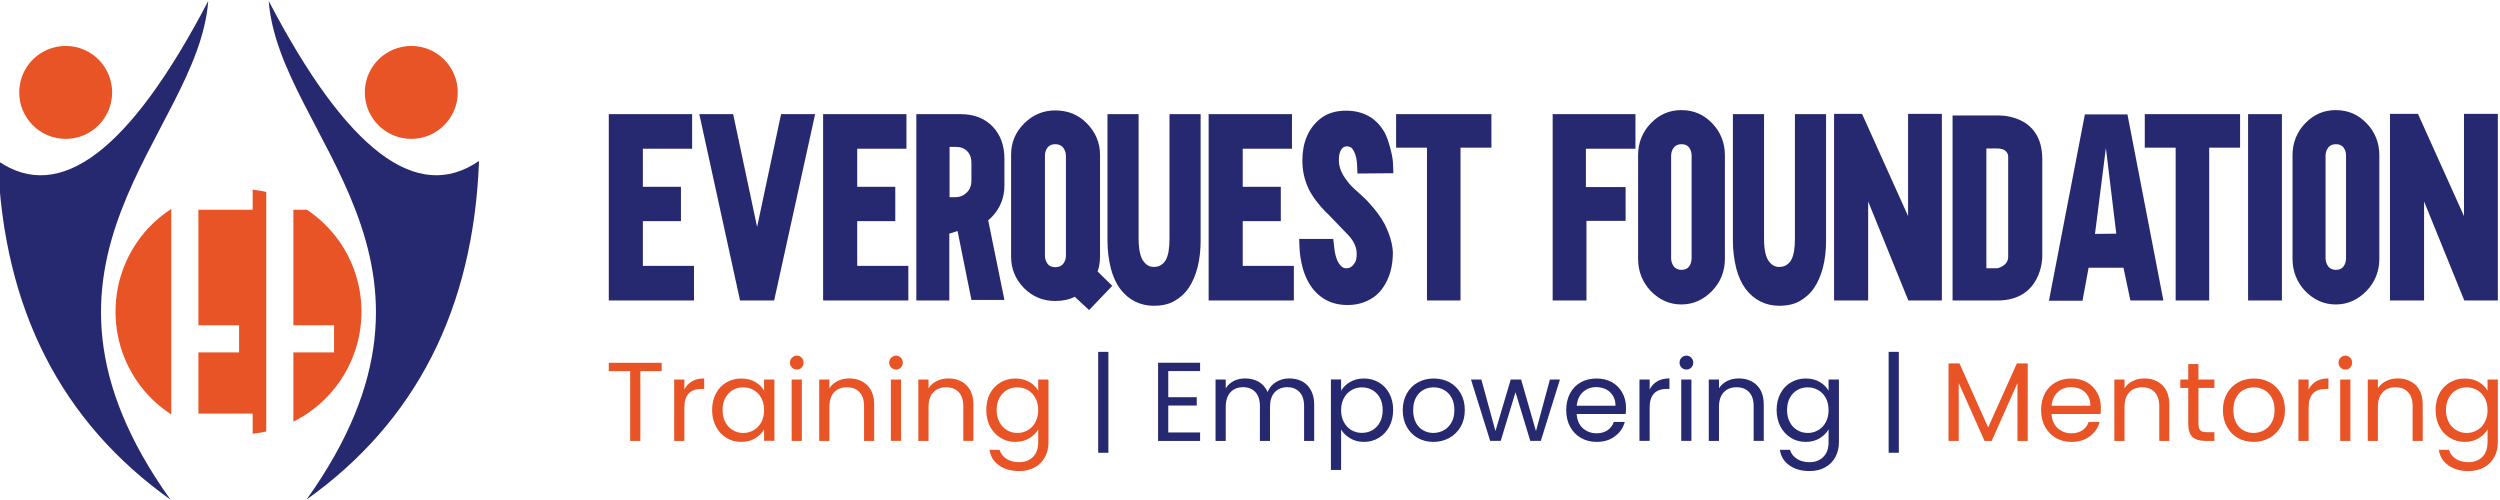
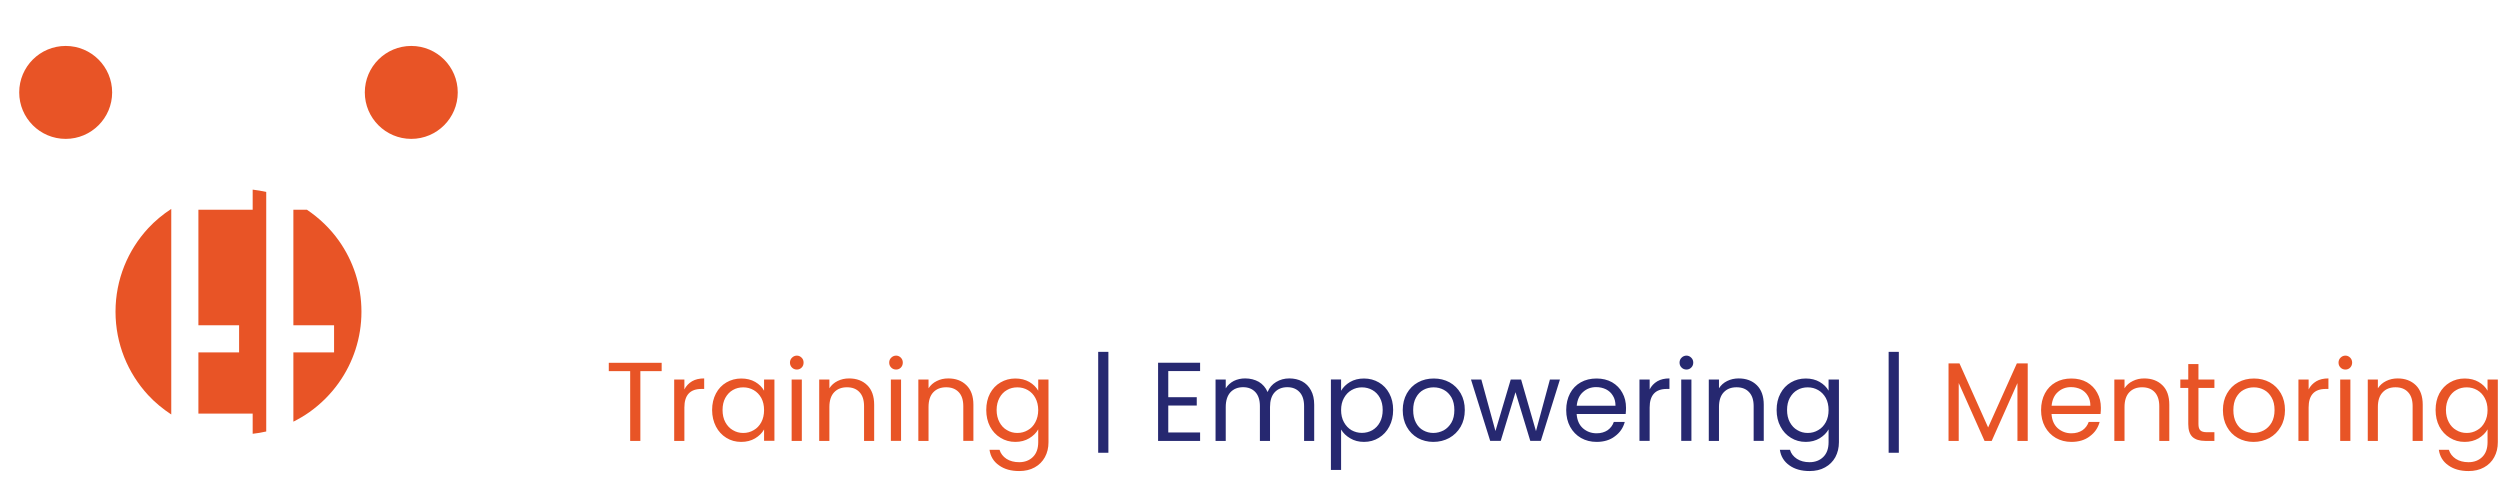
<svg xmlns="http://www.w3.org/2000/svg" xmlns:ns1="http://sodipodi.sourceforge.net/DTD/sodipodi-0.dtd" xmlns:ns2="http://www.inkscape.org/namespaces/inkscape" width="250" height="50" viewBox="0 0 250 50" version="1.1" id="svg22" ns1:docname="logo.svg" style="fill:none" ns2:version="0.92.5 (2060ec1f9f, 2020-04-08)">
  <defs id="defs26" />
  <ns1:namedview pagecolor="#ffffff" bordercolor="#cccccc" borderopacity="1" objecttolerance="10" gridtolerance="10" guidetolerance="10" ns2:pageopacity="0" ns2:pageshadow="2" ns2:window-width="1920" ns2:window-height="1009" id="namedview24" showgrid="false" ns2:snap-page="true" ns2:snap-bbox="true" ns2:bbox-paths="true" ns2:bbox-nodes="true" ns2:snap-bbox-edge-midpoints="true" ns2:snap-bbox-midpoints="true" ns2:object-paths="true" ns2:snap-intersection-paths="true" ns2:snap-smooth-nodes="true" ns2:snap-midpoints="true" ns2:snap-object-midpoints="true" ns2:snap-center="true" ns2:snap-text-baseline="true" ns2:zoom="1.8695652" ns2:cx="68.747619" ns2:cy="28.012874" ns2:window-x="-8" ns2:window-y="-8" ns2:window-maximized="1" ns2:current-layer="svg22" />
  <g id="g932" transform="matrix(1.389,0,0,1.389,-0.305,-75.84)">
    <g transform="matrix(0.005,0,0,0.005,-50.469,78.056)" id="g947" style="clip-rule:evenodd;fill-rule:evenodd;image-rendering:optimizeQuality;shape-rendering:geometricPrecision;text-rendering:geometricPrecision">
-       <path style="clip-rule:evenodd;fill:#262870;fill-rule:nonzero;image-rendering:optimizeQuality;shape-rendering:geometricPrecision;text-rendering:geometricPrecision" ns2:connector-curvature="0" class="fil0" d="m 14006.91,-4676.347 c 147.05,1940.28 3014.76,3722.76 544.33,7178.68 1576.14,-1122.18 2403.84,-2747.58 2483.92,-4876.52 -893.54,618.26 -1902.99,-149 -3028.25,-2302.16 z m -870.87,0 c -1125.27,2153.16 -2134.72,2920.42 -3028.26,2302.16 80.08,2128.94 908.23,3754.34 2483.92,4876.52 -2470.43,-3455.92 397.28,-5238.4 544.34,-7178.68 z" id="path868" />
      <path style="clip-rule:evenodd;fill:#e85426;fill-rule:nonzero;image-rendering:optimizeQuality;shape-rendering:geometricPrecision;text-rendering:geometricPrecision" ns2:connector-curvature="0" class="fil1" d="m 16059.6,-2691.397 c 369.6,0 669.1,-299.93 669.1,-669.09 0,-369.6 -299.5,-669.11 -669.1,-669.11 -369.17,0 -669.1,299.51 -669.1,669.11 0,369.16 299.93,669.09 669.1,669.09 z m -4976.25,0 c 369.6,0 669.09,-299.93 669.09,-669.09 0,-369.6 -299.49,-669.11 -669.09,-669.11 -369.6,0 -669.11,299.51 -669.11,669.11 0,369.16 299.51,669.09 669.11,669.09 z" id="path870" />
      <path style="clip-rule:evenodd;fill:#e85426;fill-rule:nonzero;image-rendering:optimizeQuality;shape-rendering:geometricPrecision;text-rendering:geometricPrecision" ns2:connector-curvature="0" class="fil1" d="m 12270.61,-1404.017 c -291.41,315.68 -469.65,737.2 -469.65,1200.75 0,463.49 178.24,885.44 469.65,1201.14 98.6,106.63 211.38,199.01 333.02,279.1 v -2960.11 c -121.64,79.66 -234.42,172.48 -333.02,279.12 z m 1505.28,-556.7 v 289.89 h -781.51 V -7.697 h 585.94 v 390.75 h -585.94 v 881.61 h 781.51 v 290.27 c 66.21,-7.33 131.29,-18.12 195.19,-33.13 v -3448.63 c -63.9,-14.63 -128.98,-26.18 -195.19,-33.89 z m 1240.79,735.31 c -124.33,-175.55 -281.03,-325.3 -459.66,-445.79 h -195.19 v 1663.5 h 585.94 v 390.75 h -585.94 v 997.47 c 80.84,-40.79 159.03,-86.6 232.53,-138.57 163.25,-116.3 306.47,-259.09 422.32,-422.71 204.81,-288.76 325.3,-641.41 325.3,-1022.51 0,-380.77 -120.49,-733.42 -325.3,-1022.14 z" id="path872" />
    </g>
    <g transform="matrix(0.008,0,0,0.008,3.477,34.218)" id="g968" style="clip-rule:evenodd;fill-rule:evenodd;image-rendering:optimizeQuality;shape-rendering:geometricPrecision;text-rendering:geometricPrecision">
-       <path style="clip-rule:evenodd;fill:#262870;fill-rule:nonzero;image-rendering:optimizeQuality;shape-rendering:geometricPrecision;text-rendering:geometricPrecision" ns2:connector-curvature="0" class="fil0" d="m 5071.47,5251.913 v -1676.99 h 749.94 v 311.43 h -443.1 v 342.62 h 342.62 v 308.78 h -342.62 v 402.69 h 460.05 v 311.47 z m 1181.17,0 -366.52,-1676.99 h 304.52 l 215.58,1015.56 215.59,-1015.56 h 306.46 l -368.84,1676.99 z m 747.62,0 v -1676.99 h 749.93 v 311.43 h -443.09 v 342.62 h 342.62 v 308.78 h -342.62 v 402.69 h 460.04 v 311.47 z m 1190.71,-929.74 c 40.81,0 74.31,-14.26 103.18,-42.74 28.88,-28.88 40.8,-65.09 40.8,-103.19 v -160.54 c 0,-45.44 -11.92,-81.59 -38.48,-107.77 -26.16,-26.59 -59.68,-38.53 -105.5,-38.53 h -52.72 v 452.77 z m 143.98,924.72 -124.71,-620.2 -74.31,23.84 v 601.38 h -296.8 v -1676.99 h 397.66 c 122.07,0 220.23,38.48 292.21,115.11 69.3,73.92 102.82,170.14 102.82,284.88 v 242.13 c 0,110.14 -38.16,205.98 -114.74,284.87 -9.65,9.67 -21.59,19.28 -31.19,28.93 l 145.93,716.05 z m 850.42,-395.02 v -903.14 c 0,0 0,-103.17 -95.84,-103.17 -95.84,0 -93.14,103.17 -93.14,103.17 v 903.14 c 0,0 0,100.49 93.14,100.49 95.84,0 95.84,-100.49 95.84,-100.49 z m 208.68,486.28 -129.35,-119.75 c -50.45,26.17 -110.52,38.11 -175.17,38.11 -110.08,0 -203.66,-38.11 -282.56,-117.43 -76.63,-78.89 -115.1,-172.48 -115.1,-282.57 v -915.12 c 0,-110.09 38.47,-203.66 117.37,-282.55 79.34,-78.9 172.47,-117.43 280.29,-117.43 112.79,0 208.68,38.53 285.26,117.43 76.63,78.89 117.42,172.46 117.42,282.55 v 915.12 c 0,48.15 -7.28,93.53 -21.53,134.38 l 131.62,129.35 z m 582.11,-38.53 c -122.07,0 -227.57,-52.73 -301.82,-150.88 -35.83,-47.76 -64.7,-110.15 -83.97,-182.14 -19.21,-76.57 -31.18,-160.17 -31.18,-253.68 v -1138 h 280.29 v 1118.73 c 0,98.17 14.61,167.89 45.81,208.3 23.86,31.19 52.72,48.09 90.87,48.09 48.09,0 83.92,-21.54 107.77,-62.34 23.85,-43.11 33.51,-107.8 33.51,-194.05 v -1118.73 h 280.24 v 1138 c 0,177.11 -38.1,323.35 -107.77,426.16 -35.84,52.77 -81.22,91.25 -131.67,119.73 -52.73,28.88 -115.11,40.81 -182.08,40.81 z m 493.51,-47.71 v -1676.99 h 749.94 v 311.43 h -443.1 v 342.62 h 342.62 v 308.78 h -342.62 v 402.69 h 460.05 v 311.47 z m 1248.52,40.8 c -98.55,0 -182.09,-28.87 -246.78,-81.65 -55.05,-43.12 -98.17,-103.17 -129.36,-177.05 -28.87,-67.41 -50.46,-163.24 -55.04,-263.73 l -2.32,-71.99 h 306.45 l 7.3,62.39 c 6.96,81.59 26.16,138.95 55.03,172.46 21.6,26.56 40.86,28.87 52.4,28.87 h 2.7 c 33.46,0 57.32,-16.93 78.89,-52.77 7.35,-11.92 14.63,-33.46 14.63,-78.89 0,-52.78 -21.53,-105.51 -69.66,-160.54 -47.76,-50.47 -115.11,-119.75 -196.38,-203.66 h -2.64 c -78.95,-81.61 -131.67,-153.21 -165.18,-220.61 v -2.33 c -35.78,-74.25 -55.05,-160.48 -55.05,-249.03 0,-162.88 52.72,-287.59 155.91,-373.82 64.32,-52.77 143.59,-76.63 236.78,-76.63 88.94,0 165.52,21.59 230.21,64.71 50.42,36.15 93.53,83.91 124.73,146.24 28.48,59.68 59.68,170.2 67.01,246.4 l 4.59,105.49 -323.35,2.71 -4.64,-98.17 c -5.02,-52.77 -19.27,-96.27 -40.8,-122.44 v -2.32 c -7.34,-7.29 -19.27,-21.54 -52.77,-21.54 -21.54,0 -38.49,11.94 -50.41,33.52 -14.25,23.86 -18.89,55.04 -18.89,91.21 0,59.68 23.9,124.37 76.64,189.02 18.88,26.56 50.45,60.07 93.13,95.9 52.78,48.08 88.93,81.59 105.51,103.12 57.73,62.02 103.17,124.39 136.68,186.72 14.24,28.87 26.18,57.36 35.78,81.27 24.29,62.33 36.21,122.39 38.53,172.86 0,124.33 -28.87,232.14 -91.25,320.69 -43.11,62.34 -102.81,105.45 -179.44,132 -40.79,14.24 -86.23,21.59 -138.94,21.59 z m 716.42,-40.8 v -1375.16 h -277.92 v -301.83 h 857.71 v 301.83 h -277.97 v 1375.16 z m 1131.08,0 v -1676.99 h 744.93 v 311.43 h -445.79 v 344.94 h 357.29 v 304.14 h -352.28 v 716.48 z m 1250.41,-378.45 v -927.06 c 0,0 2.32,-100.84 -90.82,-100.84 -93.58,0 -93.58,100.84 -93.58,100.84 v 927.06 c 0,0 0,102.8 93.58,102.8 93.14,0 90.82,-102.8 90.82,-102.8 z m 299.55,-929.75 v 934.34 c 0,110.14 -38.53,208.3 -115.15,287.62 -76.57,78.9 -167.46,122.02 -277.54,122.02 -108.19,0 -199.03,-43.12 -275.64,-122.02 -74.31,-79.32 -112.79,-177.48 -112.79,-287.62 v -934.34 c 0,-110.09 38.48,-208.24 115.11,-287.2 76.57,-79.26 167.82,-117.79 273.32,-117.79 110.08,0 200.97,38.53 277.54,117.79 76.62,78.96 115.15,177.11 115.15,287.2 z m 488.92,1355.91 c -122.44,0 -227.52,-52.73 -301.83,-150.88 -35.82,-47.76 -64.69,-110.15 -83.96,-182.14 -19.2,-76.57 -31.14,-160.17 -31.14,-253.68 v -1138 h 280.25 v 1118.73 c 0,98.17 14.24,167.89 45.43,208.3 24.24,31.19 52.72,48.09 91.25,48.09 47.7,0 83.91,-21.54 107.77,-62.34 23.9,-43.11 33.52,-107.8 33.52,-194.05 v -1118.73 h 280.23 v 1138 c 0,177.11 -38.48,323.35 -107.77,426.16 -35.84,52.77 -81.59,91.25 -131.67,119.73 -52.73,28.88 -115.1,40.81 -182.08,40.81 z m 1161.85,-47.71 -361.5,-891.27 v 891.27 h -306.79 v -1679.3 h 251.74 l 414.23,919.7 v -919.7 h 304.14 v 1679.3 z m 898.56,-393.08 v -905.46 c 0,0 0,-69.34 -98.17,-69.34 h -98.15 v 1077.98 h 98.15 c 0,0 98.17,-19.25 98.17,-103.18 z m 306.84,-878.91 v 883.89 c 0,0 -2.71,388.1 -402.68,388.1 h -404.63 v -1665.06 h 397.66 c 0,0 409.65,-26.17 409.65,393.07 z m 474.3,672.93 191.73,-2.32 -93.58,-771.47 z m 318.75,599.06 -62.38,-294.91 h -313.75 l -55.04,297.18 h -301.82 l 323.34,-1676.93 h 383.05 l 323.4,1674.66 z m 407.32,0 v -1375.16 h -277.97 v -301.83 h 857.71 v 301.83 h -277.91 v 1375.16 z m 651.73,-1676.99 h 304.52 v 1677 h -304.52 z m 881.61,1298.54 v -927.06 c 0,0 2.32,-100.84 -90.82,-100.84 -93.57,0 -93.57,100.84 -93.57,100.84 v 927.06 c 0,0 0,102.8 93.57,102.8 93.14,0 90.82,-102.8 90.82,-102.8 z m 299.56,-929.75 v 934.34 c 0,110.14 -38.53,208.3 -115.16,287.62 -76.58,78.9 -167.45,122.02 -277.54,122.02 -108.2,0 -199.02,-43.12 -275.65,-122.02 -74.31,-79.32 -112.78,-177.48 -112.78,-287.62 v -934.34 c 0,-110.09 38.47,-208.24 115.1,-287.2 76.58,-79.26 167.83,-117.79 273.33,-117.79 110.09,0 200.96,38.53 277.54,117.79 76.63,78.96 115.16,177.11 115.16,287.2 z m 764.57,1308.2 -361.9,-891.27 v 891.27 h -306.84 v -1679.3 h 251.8 l 414.23,919.7 v -919.7 h 304.52 v 1679.3 z" id="path866" />
      <g style="clip-rule:evenodd;fill-rule:evenodd;image-rendering:optimizeQuality;shape-rendering:geometricPrecision;text-rendering:geometricPrecision" id="g884" transform="translate(871.47,-11644.707)">
        <path style="fill:#e85426;fill-rule:nonzero" ns2:connector-curvature="0" class="fil1" d="m 4675.85,17457.42 v 75.18 h -191.68 v 627.7 h -91.73 v -627.7 H 4200 v -75.18 z m 273.6,166.16 c 29.36,-17.27 66.17,-25.59 109.02,-25.59 v 94.7 h -24.03 c -103.01,0 -154.11,55.65 -154.11,166.93 v 300.68 h -91.75 v -552.54 h 91.75 v 89.48 c 15.76,-31.58 39.07,-55.65 69.12,-73.66 z m 623.18,150.33 c -17.27,-30.81 -39.83,-54.12 -68.37,-70.69 -28.6,-16.51 -60.17,-24.77 -94.01,-24.77 -34.54,0 -65.34,7.5 -93.94,24.03 -27.8,15.8 -50.36,39.87 -67.63,70.69 -16.56,30.81 -24.82,66.9 -24.82,109 0,42.09 8.26,78.89 24.82,109.71 17.27,31.57 39.83,55.64 67.63,71.45 28.6,17.27 59.4,25.52 93.94,25.52 33.84,0 65.41,-8.25 94.01,-25.52 28.54,-15.81 51.1,-39.88 68.37,-71.45 16.56,-30.82 24.82,-67.62 24.82,-108.95 0,-41.39 -8.26,-78.19 -24.82,-109.02 z m -408.19,-40.57 c 22.56,-42.91 54.13,-75.93 94.01,-99.25 39.83,-23.3 84.95,-35.34 133.78,-35.34 48.14,0 90.23,10.52 125.52,30.81 36.11,21.06 62.43,47.39 79.7,78.95 v -100.75 h 93.2 v 551.78 h -93.2 v -102.26 c -18.03,32.33 -45.1,58.66 -81.16,80.46 -36.1,21.05 -77.43,31.57 -124.82,31.57 -49.59,0 -93.95,-12.04 -133.78,-36.85 -39.12,-24.08 -70.69,-57.85 -93.25,-101.45 -22.5,-43.6 -34.54,-93.25 -34.54,-148.84 0,-56.4 12.04,-105.99 34.54,-148.83 z m 772.77,426.96 h -91.68 v -552.54 h 91.68 z m -88.66,-660.03 c -12.03,-12.03 -18.08,-27.04 -18.08,-44.36 0,-18.03 6.05,-32.33 18.08,-44.3 11.98,-12.04 27.04,-18.84 44.31,-18.84 16.56,0 30.86,6.8 42.85,18.84 12.03,11.97 17.31,26.27 17.31,44.3 0,17.32 -5.28,32.33 -17.31,44.36 -11.99,12.03 -26.29,18.01 -42.85,18.01 -17.27,0 -32.33,-5.98 -44.31,-18.01 z m 677.24,158.59 c 41.35,40.65 62.45,99.25 62.45,175.93 v 325.51 h -90.99 v -312.73 c 0,-54.87 -13.55,-96.96 -41.33,-126.27 -27.09,-29.35 -64.65,-43.59 -112.78,-43.59 -48.09,0 -86.46,14.98 -115.01,45.05 -28.54,30.11 -42.84,74.47 -42.84,132.32 v 305.22 h -91.69 v -552.54 h 91.69 v 78.95 c 18.02,-28.59 42.84,-50.35 73.66,-65.4 31.57,-15.76 66.16,-23.32 103.77,-23.32 66.87,0 121.74,20.3 163.07,60.87 z m 304.47,501.44 h -91.73 v -552.54 h 91.73 z m -88.7,-660.03 c -12.05,-12.03 -18.03,-27.04 -18.03,-44.36 0,-18.03 5.98,-32.33 18.03,-44.3 12.03,-12.04 27.07,-18.84 44.34,-18.84 16.53,0 30.82,6.8 42.86,18.84 11.27,11.97 17.26,26.27 17.26,44.3 0,17.32 -5.99,32.33 -17.26,44.36 -12.04,12.03 -26.33,18.01 -42.86,18.01 -17.27,0 -32.31,-5.98 -44.34,-18.01 z m 676.54,158.59 c 42.09,40.65 63.14,99.25 63.14,175.93 v 325.51 h -90.94 v -312.73 c 0,-54.87 -13.54,-96.96 -41.33,-126.27 -27.84,-29.35 -65.4,-43.59 -112.79,-43.59 -48.07,0 -87.2,14.98 -115.75,45.05 -28.6,30.11 -42.84,74.47 -42.84,132.32 v 305.22 h -91.75 v -552.54 h 91.75 v 78.95 c 18.77,-28.59 42.84,-50.35 74.4,-65.4 30.83,-15.76 65.42,-23.32 102.98,-23.32 67.67,0 121.79,20.3 163.13,60.87 z m 620.92,115.05 c -16.53,-30.81 -39.09,-54.12 -67.68,-70.69 -28.54,-16.51 -60.11,-24.77 -94.7,-24.77 -33.85,0 -65.42,7.5 -93.2,24.03 -28.55,15.8 -51.11,39.87 -67.67,70.69 -16.51,30.81 -25.54,66.9 -25.54,109 0,42.09 9.03,78.89 25.54,109.71 16.56,31.57 39.12,55.64 67.67,71.45 27.78,17.27 59.35,25.52 93.2,25.52 34.59,0 66.16,-8.25 94.7,-25.52 28.59,-15.81 51.15,-39.88 67.68,-71.45 16.51,-30.82 25.57,-67.62 25.57,-108.95 0,-41.39 -9.06,-78.19 -25.57,-109.02 z m -54.89,-144.35 c 36.1,21.06 62.37,47.39 80.46,78.95 v -100.75 h 92.43 v 564.57 c 0,50.36 -10.51,94.72 -32.31,134.54 -21.8,39.07 -51.86,69.88 -91.69,91.68 -40.63,22.56 -86.45,33.09 -139.82,33.09 -72.96,0 -133.08,-16.53 -181.15,-51.11 -48.91,-33.84 -77.45,-81.16 -85.71,-139.83 h 90.18 c 10.52,33.85 30.81,60.18 62.38,81.22 31.58,20.29 69.94,30.06 114.3,30.06 50.34,0 91.69,-15.8 123.26,-46.63 32.32,-31.56 48.13,-75.92 48.13,-133.02 v -115.81 c -18.03,32.33 -45.12,58.67 -81.22,80.47 -35.3,21.04 -76.69,32.32 -124.76,32.32 -48.84,0 -93.2,-12.04 -133.08,-36.85 -40.57,-24.08 -71.4,-57.85 -94.7,-101.45 -22.56,-43.6 -33.85,-93.25 -33.85,-148.84 0,-56.4 11.29,-105.99 33.85,-148.83 23.3,-42.91 54.13,-75.93 94.7,-99.25 39.88,-23.3 84.24,-35.34 133.08,-35.34 48.07,0 89.46,10.52 125.52,30.81 z" id="path874" />
        <polygon style="fill:#262870;fill-rule:nonzero" class="fil0" points="8696.02,18267.03 8604.27,18267.03 8604.27,17358.93 8696.02,17358.93 " id="polygon876" />
        <path style="fill:#262870;fill-rule:nonzero" ns2:connector-curvature="0" class="fil0" d="m 9234.96,17531.84 v 235.28 h 256.37 v 75.18 h -256.37 v 242.07 h 286.44 v 75.93 h -378.13 v -703.63 h 378.13 v 75.17 z m 1204.26,92.48 c 33.84,18.03 60.11,44.37 79.7,80.42 19.53,35.34 29.3,78.94 29.3,130.05 v 325.51 h -90.98 v -312.73 c 0,-54.87 -13.49,-96.96 -40.58,-126.27 -27.03,-29.35 -63.89,-44.35 -110.46,-44.35 -47.38,0 -85.75,15.74 -113.54,45.81 -28.54,30.87 -42.1,75.18 -42.1,133.08 v 304.46 h -90.98 v -312.73 c 0,-54.87 -13.49,-96.96 -40.58,-126.27 -27.03,-29.35 -64.65,-44.35 -110.46,-44.35 -48.14,0 -85.69,15.74 -114.3,45.81 -27.8,30.87 -42.1,75.18 -42.1,133.08 v 304.46 h -91.67 v -552.54 h 91.67 v 79.71 c 18.03,-29.35 42.86,-51.11 72.92,-66.92 30.86,-15 64.64,-22.56 101.49,-22.56 46.63,0 87.22,10.53 123.26,30.81 35.35,21.06 61.69,51.86 78.95,91.74 15.77,-39.12 41.34,-69.18 76.69,-90.22 36.1,-21.8 75.17,-32.33 118.76,-32.33 42.86,0 81.93,9.01 115.01,26.33 z m 700.62,148.85 c -16.58,-30.82 -39.88,-54.89 -68.44,-70.69 -28.54,-15.77 -59.35,-24.03 -93.94,-24.03 -33.84,0 -64.65,8.26 -93.19,24.77 -28.61,16.57 -51.17,39.88 -68.44,71.45 -17.27,30.82 -25.57,66.87 -25.57,108.26 0,41.33 8.3,78.13 25.57,108.95 17.27,31.57 39.83,55.64 68.44,72.2 28.54,15.76 59.35,24.02 93.19,24.02 34.59,0 65.4,-8.26 93.94,-24.02 28.56,-16.56 51.86,-40.63 68.44,-72.2 16.51,-30.82 24.77,-67.62 24.77,-110.46 0,-41.35 -8.26,-77.44 -24.77,-108.25 z m -269.12,-142.85 c 36.04,-21.05 78.13,-31.57 125.52,-31.57 49.59,0 93.95,12.04 133.83,35.34 39.82,23.32 71.39,56.34 93.95,99.25 23.32,42.84 34.59,91.69 34.59,148.08 0,56.34 -11.27,105.99 -34.59,149.59 -22.56,43.6 -54.13,77.37 -93.95,101.45 -39.88,24.81 -84.24,36.85 -133.83,36.85 -46.63,0 -87.96,-10.52 -124.02,-32.32 -36.1,-21.05 -63.13,-47.38 -81.96,-78.95 v 363.83 h -91.69 v -814.11 h 91.69 v 101.51 c 18.03,-31.56 45.1,-57.91 80.46,-78.95 z m 842.64,435.28 c 28.56,-15.82 51.86,-39.12 69.95,-69.94 18.01,-30.81 26.27,-68.43 26.27,-112.73 0,-44.36 -8.26,-81.98 -25.52,-112.79 -18.08,-30.82 -40.63,-54.13 -69.18,-69.13 -27.79,-15.06 -58.67,-22.56 -91.69,-22.56 -33.83,0 -63.89,7.5 -91.74,22.56 -27.8,15 -50.34,38.31 -66.92,69.13 -17.27,30.81 -25.51,68.43 -25.51,112.79 0,45.06 8.24,82.66 24.77,113.49 16.56,31.56 38.36,54.12 66.16,69.18 27.09,15 57.15,23.25 90.22,23.25 33.09,0 63.89,-8.25 93.19,-23.25 z m -233.77,68.37 c -41.33,-24.07 -74.41,-57.15 -98.48,-100.7 -24.07,-42.91 -36.05,-93.25 -36.05,-150.34 0,-56.4 12.74,-106.05 36.81,-149.59 24.82,-43.6 57.89,-76.69 100.75,-99.99 42.09,-23.32 89.42,-34.6 142.03,-34.6 51.91,0 99.24,11.28 142.08,34.6 42.1,23.3 75.18,56.39 100.01,99.23 24.82,43.6 36.8,93.19 36.8,150.35 0,57.09 -12.74,107.43 -37.56,150.34 -25.59,43.55 -59.42,76.63 -102.26,100.7 -42.85,23.3 -90.93,35.34 -143.55,35.34 -51.1,0 -98.49,-12.04 -140.58,-35.34 z m 1280.14,-526.21 -172.09,552.54 h -94.76 l -133.02,-438.25 -133.08,438.25 h -94.7 l -172.91,-552.54 h 93.25 l 127.03,463.82 137.55,-463.82 h 93.21 l 133.83,464.58 125.52,-464.58 z m 476.61,145.87 c -15.04,-25.58 -36.1,-44.36 -62.37,-57.91 -27.09,-12.79 -56.4,-19.53 -88.72,-19.53 -45.87,0 -85.7,15 -118.03,44.35 -33.08,29.31 -51.1,70.64 -56.39,123.26 h 348.83 c 0,-35.35 -7.56,-65.4 -23.32,-90.17 z m 115.01,164.59 h -441.28 c 3.79,54.13 21.8,96.97 55.65,127.79 34.58,30.1 75.17,45.87 124.06,45.87 39.07,0 72.15,-9.77 99.19,-27.8 26.33,-18.83 45.1,-43.6 55.63,-74.41 h 98.49 c -14.3,53.37 -43.6,96.21 -88.72,129.24 -43.6,33.83 -99.19,50.4 -164.59,50.4 -52.62,0 -99.25,-12.04 -140.58,-35.34 -41.34,-24.07 -73.66,-57.15 -97.73,-100.7 -23.32,-42.91 -35.35,-93.25 -35.35,-150.34 0,-57.16 12.03,-107.5 34.59,-150.35 22.56,-42.84 54.89,-75.93 96.22,-99.23 41.34,-23.32 88.72,-34.6 142.85,-34.6 51.86,0 98.43,11.28 139.06,33.84 39.82,23.3 71.39,54.88 92.45,94.7 22.56,39.83 33.07,84.94 33.07,135.28 0,17.33 -0.8,36.12 -3.01,55.65 z m 284.93,-294.64 c 30.05,-17.27 66.1,-25.59 108.94,-25.59 v 94.7 h -24.01 c -102.25,0 -154.12,55.65 -154.12,166.93 v 300.68 h -91.68 v -552.54 h 91.68 v 89.48 c 15.75,-31.58 39.07,-55.65 69.19,-73.66 z m 306.67,536.72 h -91.69 v -552.54 h 91.69 z m -88.72,-660.03 c -12.03,-12.03 -18.02,-27.04 -18.02,-44.36 0,-18.03 5.99,-32.33 18.02,-44.3 12.04,-12.04 27.09,-18.84 44.36,-18.84 16.51,0 30.81,6.8 42.84,18.84 12.05,11.97 18.03,26.27 18.03,44.3 0,17.32 -5.98,32.33 -18.03,44.36 -12.03,12.03 -26.27,18.01 -42.84,18.01 -17.27,0 -32.32,-5.98 -44.36,-18.01 z m 677.3,158.59 c 41.34,40.65 62.39,99.25 62.39,175.93 v 325.51 h -90.93 v -312.73 c 0,-54.87 -13.55,-96.96 -41.33,-126.27 -27.09,-29.35 -64.66,-43.59 -112.79,-43.59 -48.09,0 -86.45,14.98 -115,45.05 -28.55,30.11 -42.84,74.47 -42.84,132.32 v 305.22 h -91.75 v -552.54 h 91.75 v 78.95 c 18.03,-28.59 42.84,-50.35 73.66,-65.4 31.56,-15.76 66.16,-23.32 103.72,-23.32 66.9,0 121.79,20.3 163.12,60.87 z m 620.92,115.05 c -17.27,-30.81 -39.82,-54.12 -68.43,-70.69 -28.55,-16.51 -60.11,-24.77 -93.94,-24.77 -34.54,0 -66.16,7.5 -93.96,24.03 -28.56,15.8 -50.35,39.87 -67.68,70.69 -16.51,30.81 -24.77,66.9 -24.77,109 0,42.09 8.26,78.89 24.77,109.71 17.33,31.57 39.12,55.64 67.68,71.45 27.8,17.27 59.42,25.52 93.96,25.52 33.83,0 65.39,-8.25 93.94,-25.52 28.61,-15.81 51.16,-39.88 68.43,-71.45 16.51,-30.82 24.82,-67.62 24.82,-108.95 0,-41.39 -8.31,-78.19 -24.82,-109.02 z m -55.64,-144.35 c 36.11,21.06 63.15,47.39 80.46,78.95 v -100.75 h 93.2 v 564.57 c 0,50.36 -11.28,94.72 -32.32,134.54 -21.8,39.07 -52.62,69.88 -92.45,91.68 -39.83,22.56 -86.45,33.09 -139.82,33.09 -72.14,0 -133.08,-16.53 -181.15,-51.11 -48.13,-33.84 -77.45,-81.16 -85.7,-139.83 h 90.93 c 9.77,33.85 30.81,60.18 62.38,81.22 31.58,20.29 69.18,30.06 113.54,30.06 50.35,0 91.69,-15.8 123.25,-46.63 32.33,-31.56 48.14,-75.92 48.14,-133.02 v -115.81 c -18.02,32.33 -45.11,58.67 -80.46,80.47 -35.29,21.04 -77.38,32.32 -124.76,32.32 -49.6,0 -93.96,-12.04 -133.84,-36.85 -39.81,-24.08 -71.38,-57.85 -93.94,-101.45 -23.32,-43.6 -34.6,-93.25 -34.6,-148.84 0,-56.4 11.28,-105.99 34.6,-148.83 22.56,-42.91 54.13,-75.93 93.94,-99.25 39.88,-23.3 84.24,-35.34 133.84,-35.34 47.38,0 89.47,10.52 124.76,30.81 z" id="path878" />
        <polygon style="fill:#262870;fill-rule:nonzero" class="fil0" points="15809.47,18267.03 15717.73,18267.03 15717.73,17358.93 15809.47,17358.93 " id="polygon880" />
        <path style="fill:#e85426;fill-rule:nonzero" ns2:connector-curvature="0" class="fil1" d="m 16969.37,17462.71 v 697.59 h -92.48 v -520.21 l -231.51,520.21 h -64.66 l -232.31,-520.97 v 520.97 h -91.69 v -697.59 h 98.49 l 257.84,576.54 258.6,-576.54 z m 540.45,290.92 c -15,-25.58 -36.09,-44.36 -62.37,-57.91 -27.09,-12.79 -56.39,-19.53 -88.72,-19.53 -45.82,0 -85.69,15 -118.02,44.35 -33.09,29.31 -51.1,70.64 -56.33,123.26 h 348.76 c 0,-35.35 -7.5,-65.4 -23.32,-90.17 z m 115,164.59 h -441.2 c 3.71,54.13 21.8,96.97 55.57,127.79 34.6,30.1 75.18,45.87 123.31,45.87 39.83,0 72.9,-9.77 99.99,-27.8 26.29,-18.83 45.07,-43.6 55.6,-74.41 h 98.48 c -14.24,53.37 -43.6,96.21 -88.72,129.24 -43.6,33.83 -99.19,50.4 -165.35,50.4 -51.86,0 -98.48,-12.04 -139.82,-35.34 -41.33,-24.07 -73.66,-57.15 -97.72,-100.7 -23.32,-42.91 -35.36,-93.25 -35.36,-150.34 0,-57.16 12.04,-107.5 34.6,-150.35 22.56,-42.84 54.88,-75.93 96.22,-99.23 41.33,-23.32 88.72,-34.6 142.08,-34.6 52.62,0 99.25,11.28 139.82,33.84 39.83,23.3 71.4,54.88 92.45,94.7 22.55,39.83 33.07,84.94 33.07,135.28 0,17.33 -0.76,36.12 -3.02,55.65 z m 556.27,-259.36 c 42.14,40.65 62.44,99.25 62.44,175.93 v 325.51 h -90.24 v -312.73 c 0,-54.87 -14.3,-96.96 -41.33,-126.27 -27.8,-29.35 -65.4,-43.59 -113.55,-43.59 -48.07,0 -86.4,14.98 -114.99,45.05 -28.54,30.11 -42.84,74.47 -42.84,132.32 v 305.22 h -91.69 v -552.54 h 91.69 v 78.95 c 18.01,-28.59 42.84,-50.35 74.41,-65.4 30.81,-15.76 65.41,-23.32 103.01,-23.32 66.87,0 121.75,20.3 163.09,60.87 z m 324.76,24.83 v 324.76 c 0,27.03 5.23,45.86 17.27,57.15 11.27,11.22 30.8,16.51 59.41,16.51 h 66.91 v 78.19 h -82.73 c -50.34,0 -88.66,-12.03 -114.23,-35.34 -25.59,-24.08 -38.32,-62.39 -38.32,-116.51 v -324.76 h -71.46 v -75.93 h 71.46 v -139.06 h 91.69 v 139.06 h 143.59 v 75.93 z m 587.83,381.91 c 29.36,-15.82 52.61,-39.12 70.69,-69.94 17.27,-30.81 26.28,-68.43 26.28,-112.73 0,-44.36 -8.25,-81.98 -26.28,-112.79 -17.32,-30.82 -39.88,-54.13 -68.42,-69.13 -27.8,-15.06 -58.61,-22.56 -91.69,-22.56 -33.83,0 -63.9,7.5 -91.75,22.56 -28.54,15 -50.34,38.31 -67.66,69.13 -16.51,30.81 -24.77,68.43 -24.77,112.79 0,45.06 8.26,82.66 24.77,113.49 16.56,31.56 38.36,54.12 66.16,69.18 27.09,15 57.15,23.25 90.22,23.25 33.09,0 63.89,-8.25 92.45,-23.25 z m -233.03,68.37 c -42.08,-24.07 -74.41,-57.15 -98.47,-100.7 -24.08,-42.91 -36.06,-93.25 -36.06,-150.34 0,-56.4 11.98,-106.05 36.8,-149.59 24.83,-43.6 57.92,-76.69 100.76,-99.99 42.09,-23.32 89.42,-34.6 142.03,-34.6 51.91,0 99.24,11.28 142.1,34.6 42.08,23.3 75.16,56.39 99.99,99.23 24.82,43.6 36.8,93.19 36.8,150.35 0,57.09 -12.74,107.43 -38.31,150.34 -24.82,43.55 -58.67,76.63 -101.51,100.7 -43.54,23.3 -90.93,35.34 -143.55,35.34 -51.86,0 -98.48,-12.04 -140.58,-35.34 z m 705.86,-510.39 c 29.3,-17.27 66.16,-25.59 109.01,-25.59 v 94.7 h -24.07 c -102.96,0 -154.07,55.65 -154.07,166.93 v 300.68 h -91.73 v -552.54 h 91.73 v 89.48 c 15.76,-31.58 39.07,-55.65 69.13,-73.66 z m 306.67,536.72 h -91.67 v -552.54 h 91.67 z m -88.66,-660.03 c -12.04,-12.03 -18.02,-27.04 -18.02,-44.36 0,-18.03 5.98,-32.33 18.02,-44.3 12.04,-12.04 26.29,-18.84 44.36,-18.84 16.52,0 30.82,6.8 42.85,18.84 11.28,11.97 17.27,26.27 17.27,44.3 0,17.32 -5.99,32.33 -17.27,44.36 -12.03,12.03 -26.33,18.01 -42.85,18.01 -18.02,0 -32.32,-5.98 -44.36,-18.01 z m 677.31,158.59 c 41.34,40.65 62.38,99.25 62.38,175.93 v 325.51 h -90.99 v -312.73 c 0,-54.87 -13.48,-96.96 -41.33,-126.27 -27.04,-29.35 -65.4,-43.59 -112.73,-43.59 -48.13,0 -87.2,14.98 -115.05,45.05 -29.3,30.11 -43.6,74.47 -43.6,132.32 v 305.22 h -90.93 v -552.54 h 90.93 v 78.95 c 18.83,-28.59 43.6,-50.35 74.41,-65.4 31.63,-15.76 66.17,-23.32 103.77,-23.32 66.92,0 121.05,20.3 163.14,60.87 z m 620.15,115.05 c -16.57,-30.81 -39.13,-54.12 -67.67,-70.69 -28.54,-16.51 -60.12,-24.77 -93.95,-24.77 -34.59,0 -66.16,7.5 -93.96,24.03 -28.59,15.8 -51.15,39.87 -67.66,70.69 -16.51,30.81 -25.59,66.9 -25.59,109 0,42.09 9.02,78.89 25.59,109.71 16.51,31.57 39.07,55.64 67.66,71.45 27.8,17.27 59.37,25.52 93.96,25.52 33.83,0 65.41,-8.25 93.95,-25.52 28.54,-15.81 51.1,-39.88 67.67,-71.45 17.27,-30.82 25.53,-67.62 25.53,-108.95 0,-41.39 -8.26,-78.19 -25.53,-109.02 z m -54.88,-144.35 c 36.05,21.06 63.14,47.39 80.41,78.95 v -100.75 h 92.49 v 564.57 c 0,50.36 -10.51,94.72 -32.31,134.54 -21.06,39.07 -51.86,69.88 -91.75,91.68 -40.58,22.56 -86.45,33.09 -139.82,33.09 -72.15,0 -133.02,-16.53 -181.15,-51.11 -48.85,-33.84 -77.45,-81.16 -85.71,-139.83 h 90.24 c 10.51,33.85 30.81,60.18 62.37,81.22 31.57,20.29 69.89,30.06 114.25,30.06 50.4,0 91.73,-15.8 123.31,-46.63 32.32,-31.56 48.08,-75.92 48.08,-133.02 v -115.81 c -18.03,32.33 -45.12,58.67 -80.41,80.47 -36.11,21.04 -77.44,32.32 -125.57,32.32 -48.84,0 -93.19,-12.04 -133.02,-36.85 -39.83,-24.08 -71.4,-57.85 -94.7,-101.45 -22.56,-43.6 -33.85,-93.25 -33.85,-148.84 0,-56.4 11.29,-105.99 33.85,-148.83 23.3,-42.91 54.87,-75.93 94.7,-99.25 39.83,-23.3 84.18,-35.34 133.02,-35.34 48.13,0 90.22,10.52 125.57,30.81 z" id="path882" />
      </g>
    </g>
  </g>
</svg>